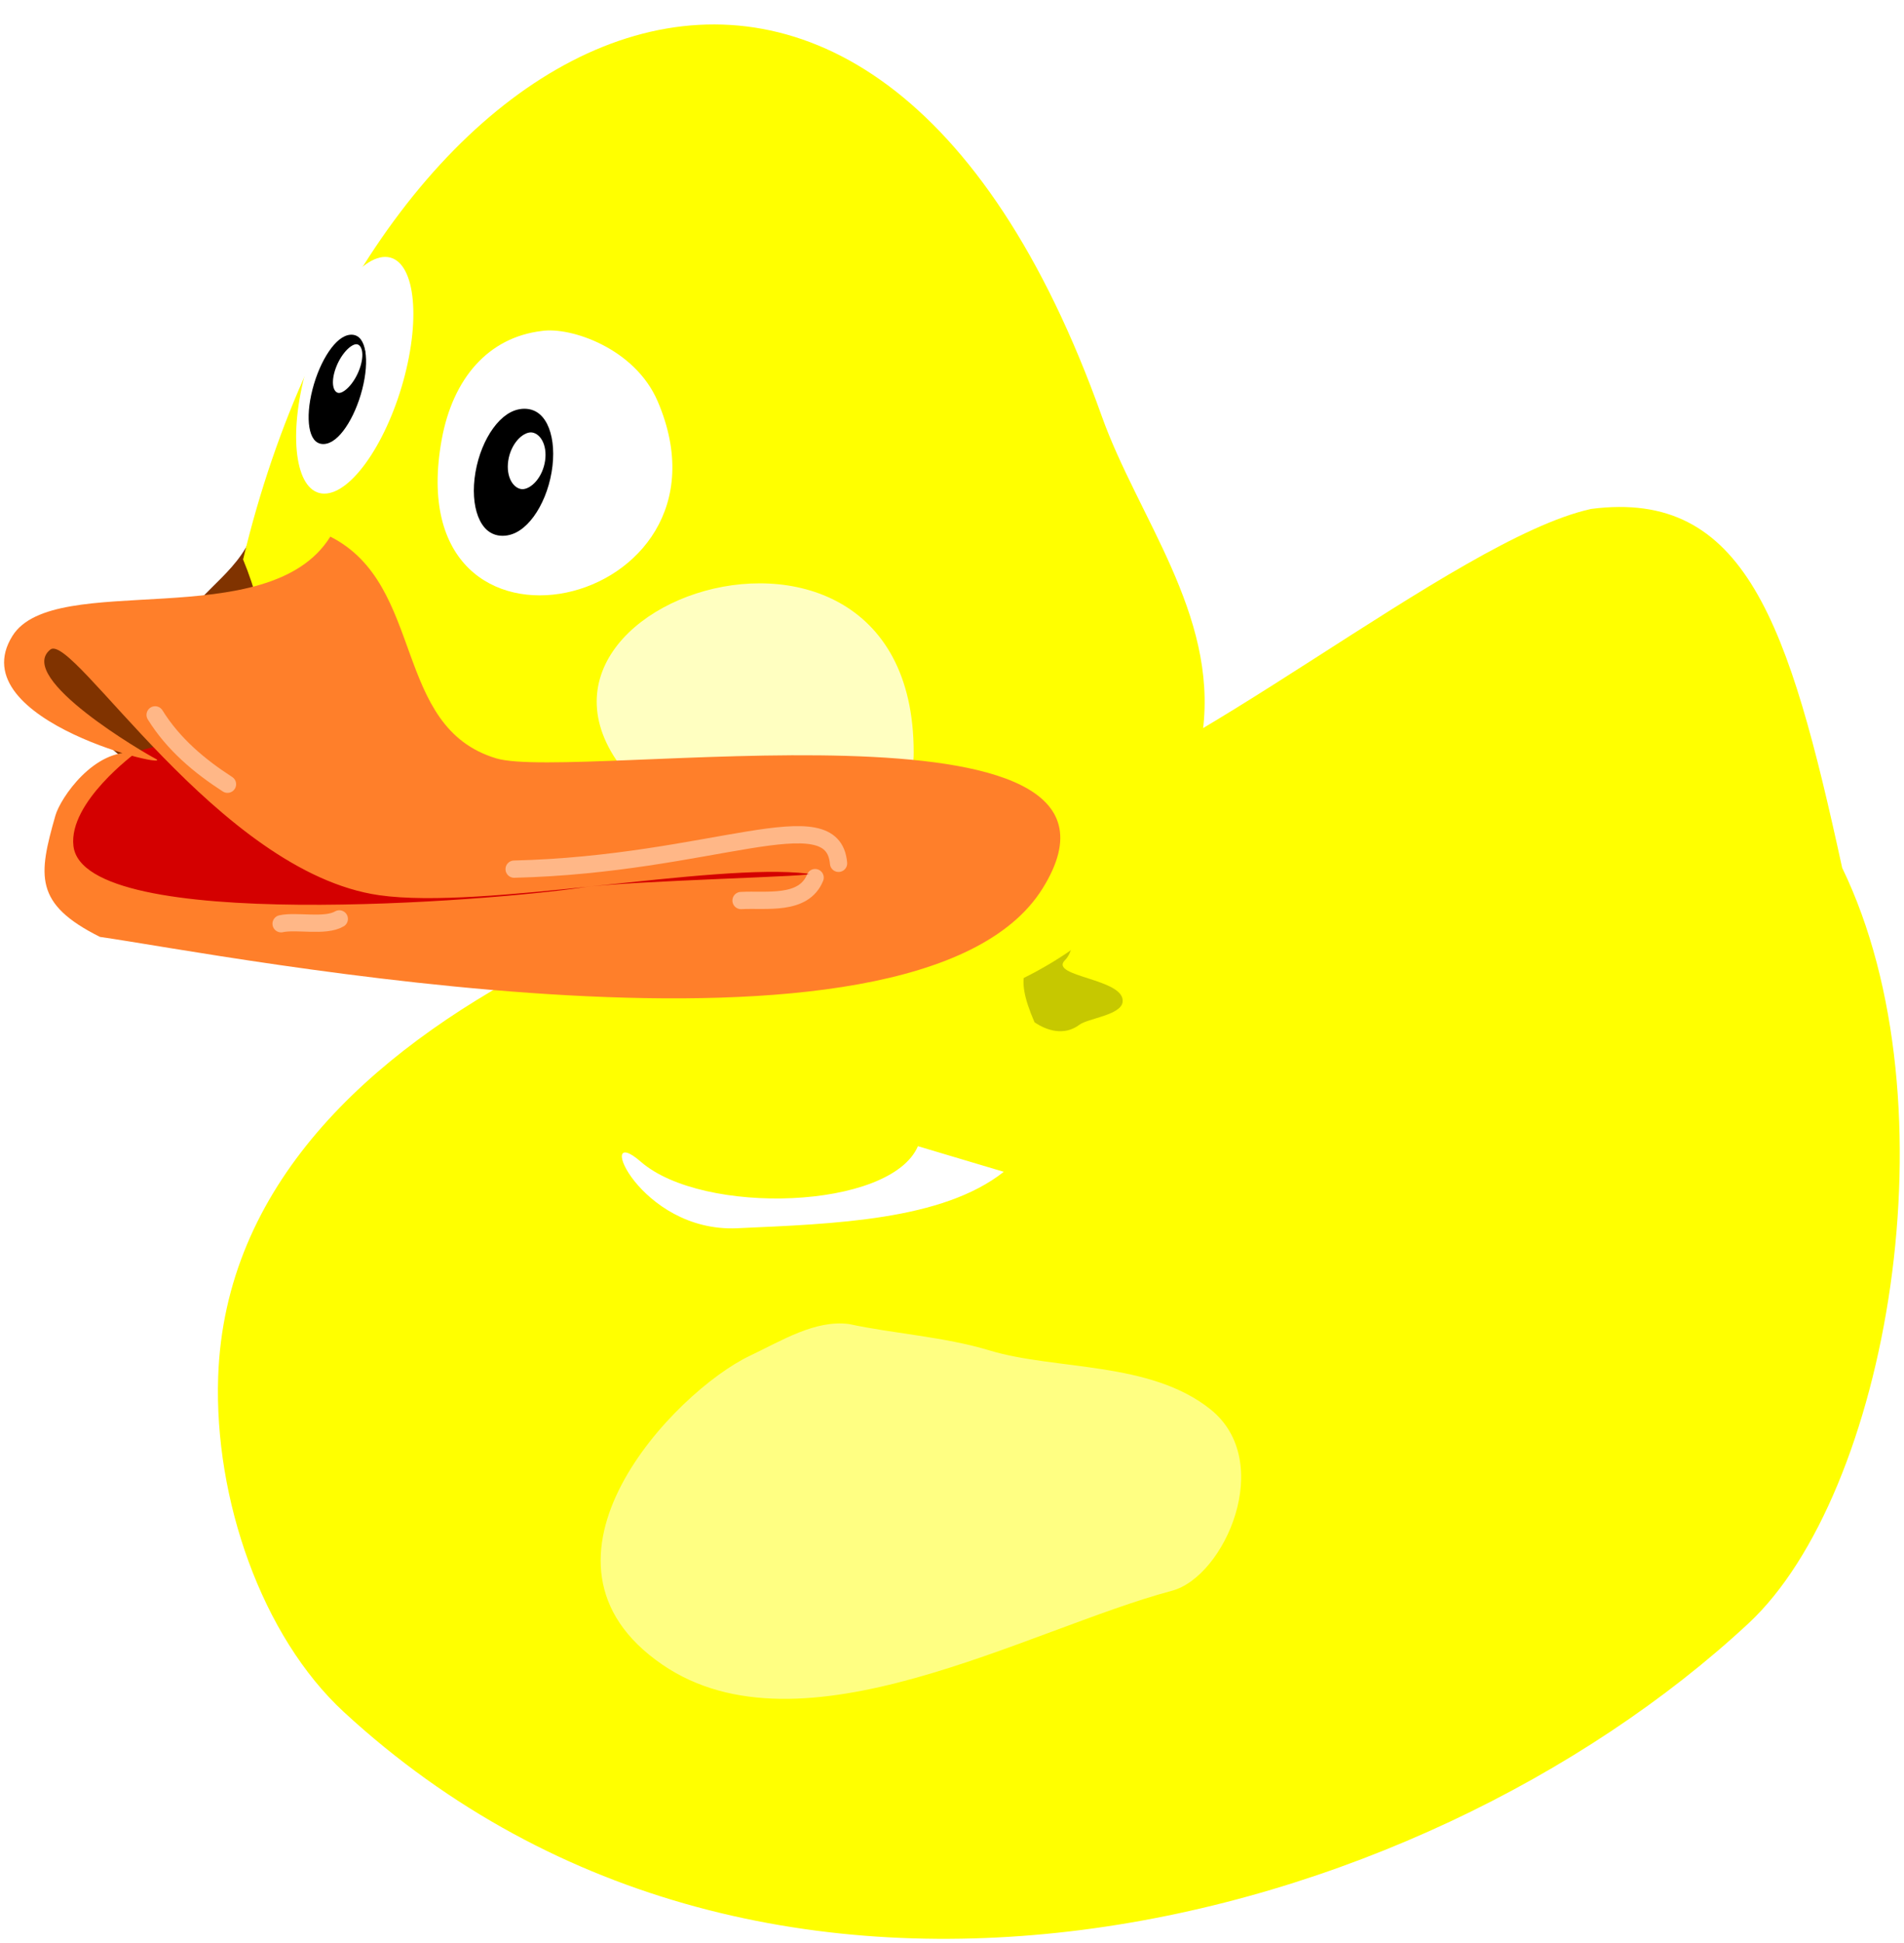
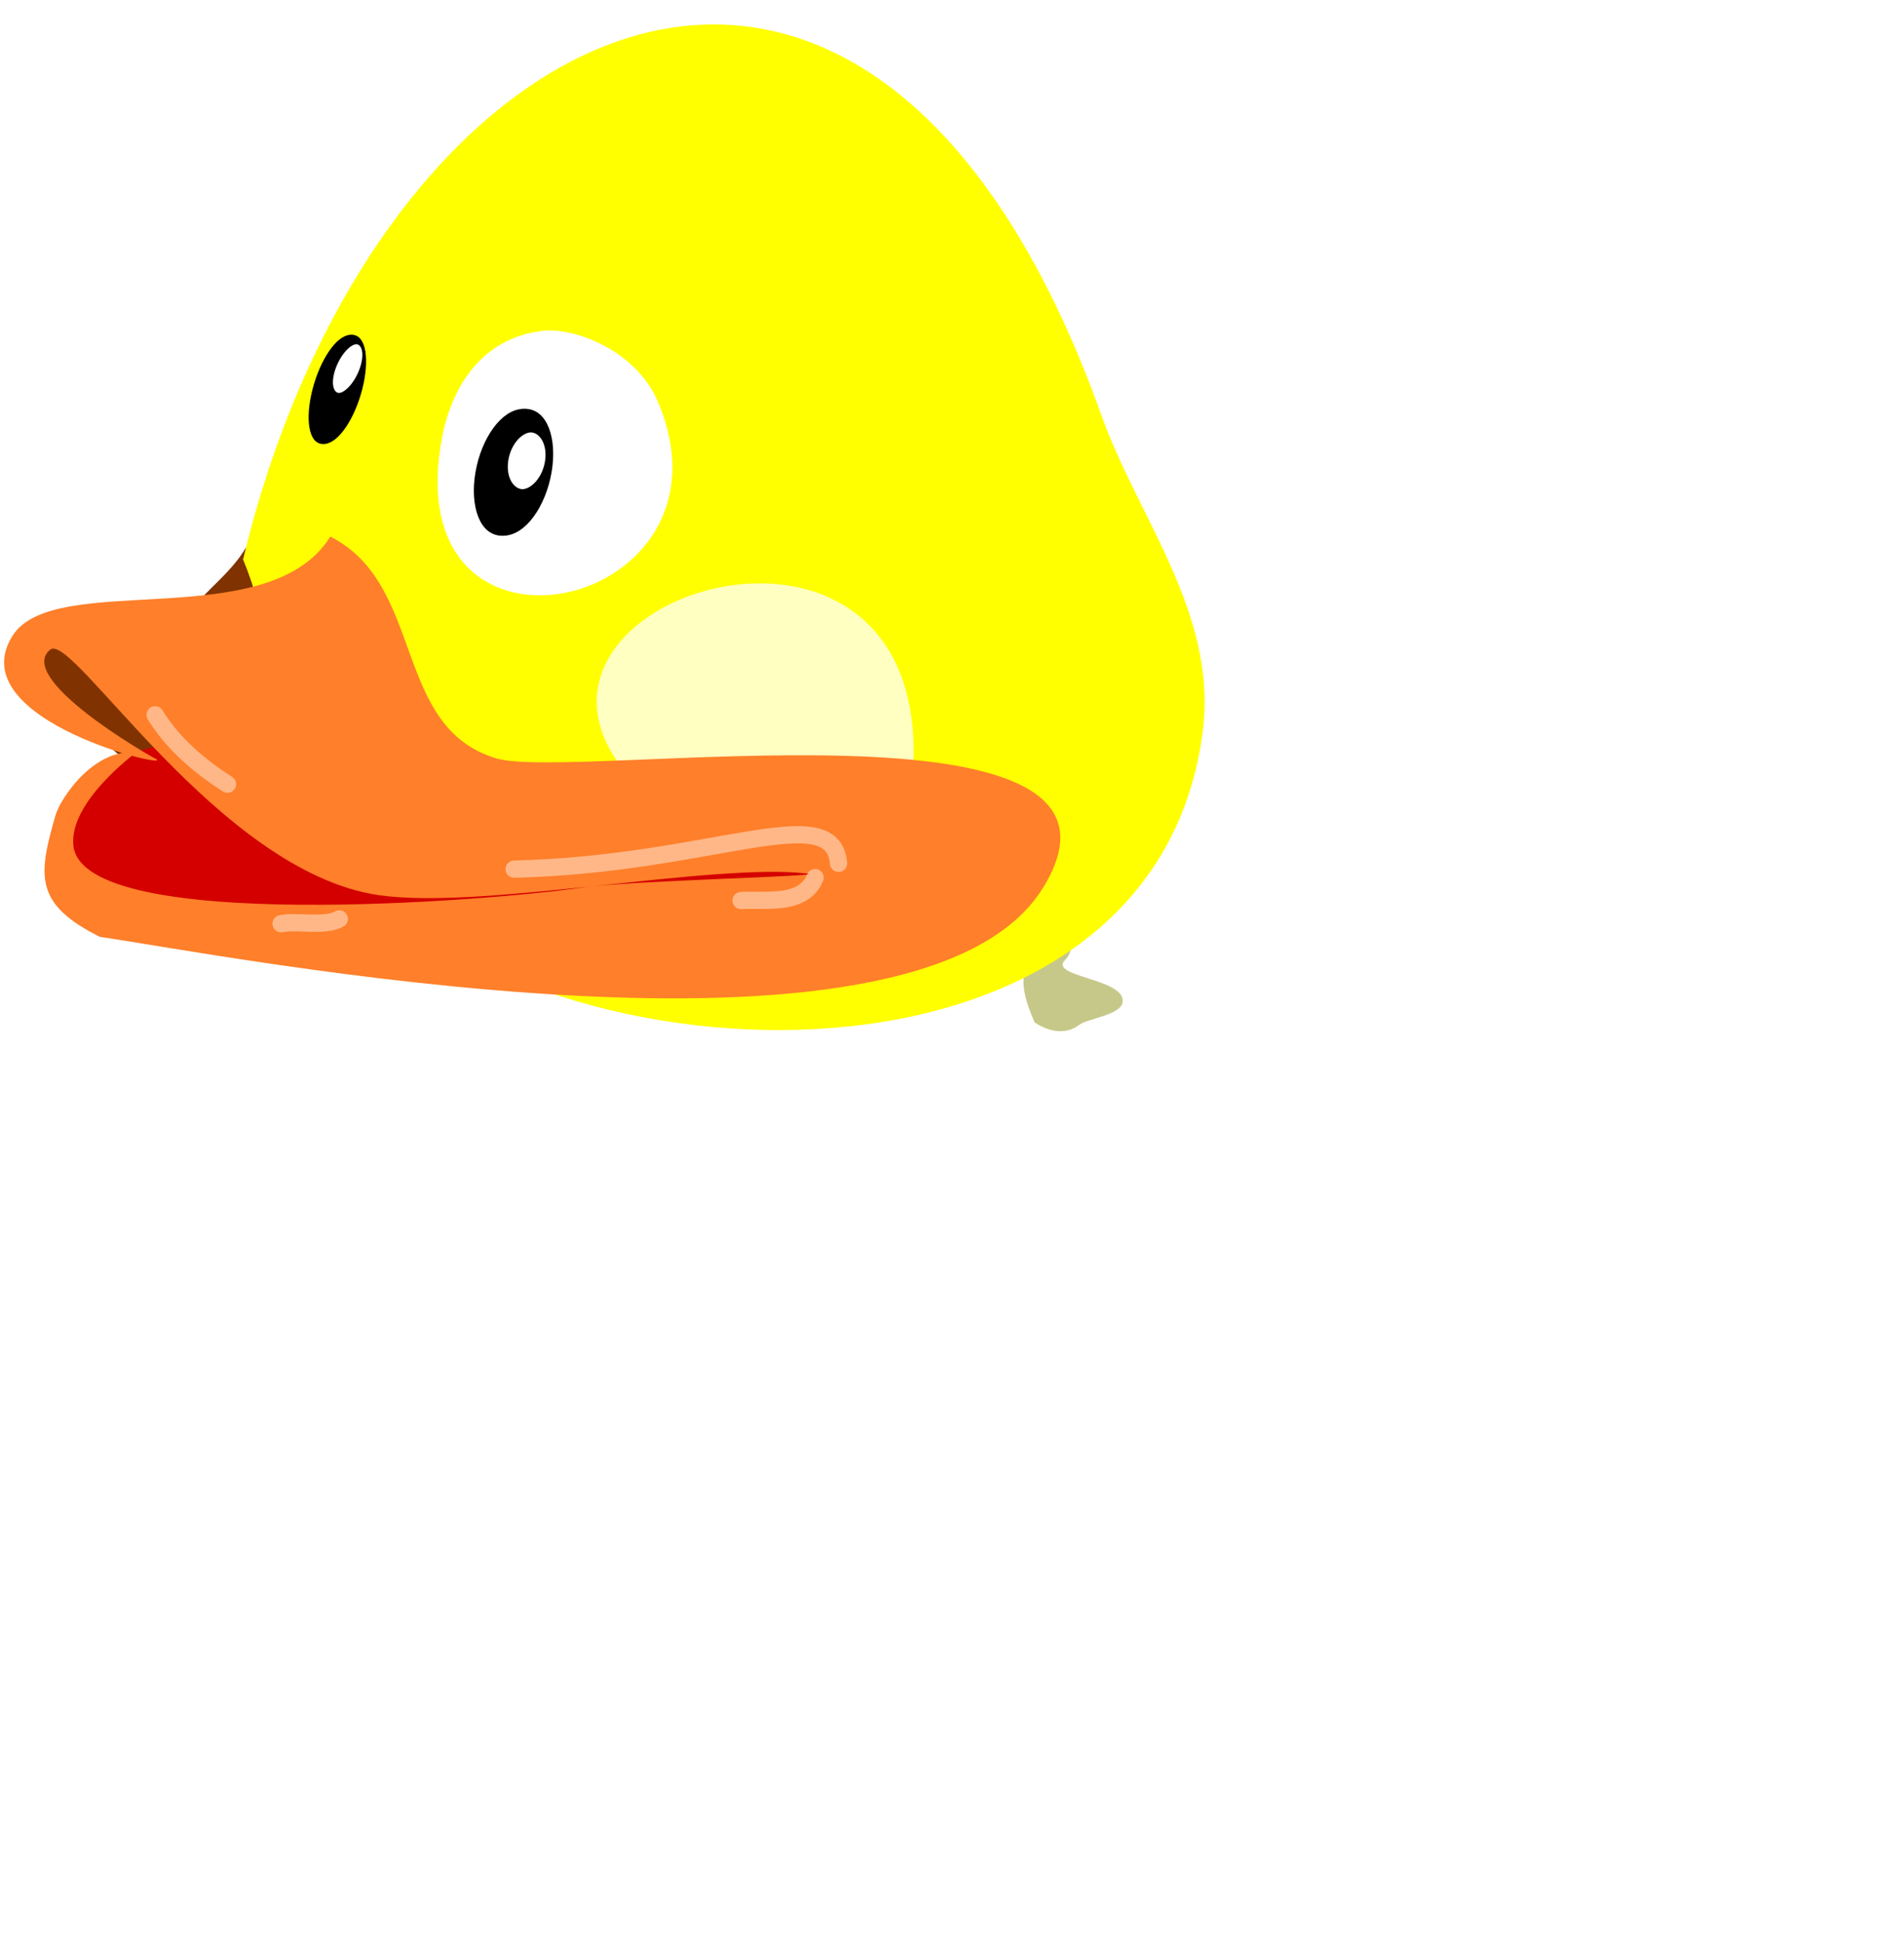
<svg xmlns="http://www.w3.org/2000/svg" xmlns:ns1="http://www.inkscape.org/namespaces/inkscape" xmlns:ns2="http://sodipodi.sourceforge.net/DTD/sodipodi-0.dtd" width="220.708" height="225.14" id="svg2" version="1.1" ns1:version="0.48.2 r9819" ns2:docname="Duck.svg">
  <defs id="defs4">
    <filter ns1:collect="always" id="filter4174" x="-0.422" width="1.844" y="-0.557" height="2.113" color-interpolation-filters="sRGB">
      <feGaussianBlur ns1:collect="always" stdDeviation="2.486" id="feGaussianBlur4176" />
    </filter>
    <filter color-interpolation-filters="sRGB" ns1:collect="always" id="filter4174-6" x="-0.422" width="1.844" y="-0.557" height="2.113">
      <feGaussianBlur ns1:collect="always" stdDeviation="2.486" id="feGaussianBlur4176-1" />
    </filter>
    <filter ns1:collect="always" id="filter4313" x="-0.109" width="1.219" y="-1.033" height="3.067" color-interpolation-filters="sRGB">
      <feGaussianBlur ns1:collect="always" stdDeviation="1.716" id="feGaussianBlur4315" />
    </filter>
    <filter ns1:collect="always" id="filter4397" x="-0.298" width="1.595" y="-0.963" height="2.925" color-interpolation-filters="sRGB">
      <feGaussianBlur ns1:collect="always" stdDeviation="1.065" id="feGaussianBlur4399" />
    </filter>
    <filter ns1:collect="always" id="filter4493" x="-0.357" width="1.714" y="-4.293" height="9.585" color-interpolation-filters="sRGB">
      <feGaussianBlur ns1:collect="always" stdDeviation="1.003" id="feGaussianBlur4495" />
    </filter>
    <filter ns1:collect="always" id="filter4601" x="-0.377" width="1.754" y="-0.394" height="1.787" color-interpolation-filters="sRGB">
      <feGaussianBlur ns1:collect="always" stdDeviation="1.318" id="feGaussianBlur4603" />
    </filter>
    <filter ns1:collect="always" id="filter4709" x="-0.222" width="1.444" y="-0.169" height="1.338" color-interpolation-filters="sRGB">
      <feGaussianBlur ns1:collect="always" stdDeviation="1.063" id="feGaussianBlur4711" />
    </filter>
    <filter ns1:collect="always" id="filter4749" x="-0.102" width="1.204" y="-0.475" height="1.949" color-interpolation-filters="sRGB">
      <feGaussianBlur ns1:collect="always" stdDeviation="1.883" id="feGaussianBlur4751" />
    </filter>
  </defs>
  <ns2:namedview id="base" pagecolor="#ffffff" bordercolor="#666666" borderopacity="1.0" ns1:pageopacity="0.0" ns1:pageshadow="2" ns1:zoom="1.979899" ns1:cx="58.291036" ns1:cy="124.47954" ns1:document-units="px" ns1:current-layer="layer2" showgrid="false" fit-margin-top="0" fit-margin-left="0" fit-margin-right="0" fit-margin-bottom="0" ns1:window-width="1280" ns1:window-height="776" ns1:window-x="0" ns1:window-y="0" ns1:window-maximized="1" />
  <g ns1:groupmode="layer" id="layer2" ns1:label="Livello" style="display:inline" transform="translate(-288.824,-152.464)">
-     <path style="fill:#ffff00;stroke:none;stroke-width:1px;stroke-linecap:butt;stroke-linejoin:miter;stroke-opacity:1" d="m 408.321,245.865 c -27.819,4.974 -92.715,21.903 -94.208,66.143 -0.476,14.12 5.048,30.039 14.581,38.825 49.343,45.478 124.594,25.233 162.81,-10.277 16.091,-14.952 24.145,-60.152 10.86,-87.545 -6.153,-28.246 -11.209,-43.912 -29.108,-41.579 -15.876,3.51 -48.354,31.468 -64.935,34.433 z" id="path2997" ns1:connector-curvature="0" ns2:nodetypes="ssssccs" />
    <path style="color:#000000;fill:#803300;fill-opacity:1;fill-rule:nonzero;stroke:none;stroke-width:1px;marker:none;visibility:visible;display:inline;overflow:visible;enable-background:accumulate" d="m 303.661,240.814 c -35.632,-29.904 25.759,-2.124 0,0 z" id="path3003" ns1:connector-curvature="0" ns2:nodetypes="cc" />
    <path style="fill:#803300;stroke:none" d="m 324.443,220.312 c -2.045,2.113 -5.383,-7.794 -6.698,-5.164 -2.324,4.648 -6.726,6.187 -9.253,12.081 -1.838,4.288 14.807,2.96 15.95,-6.917 z" id="path3005" ns1:connector-curvature="0" ns2:nodetypes="cssc" />
    <path style="fill:#848800;fill-opacity:0.463;fill-rule:nonzero;stroke:none;filter:url(#filter4709)" d="m 408.743,270.91 c -2.496,-5.798 -1.105,-6.774 2.218,-10.651 1.145,-1.336 5.798,-2.833 4.106,-3.316 -2.923,-0.835 -0.759,4.734 -2.789,6.764 -1.945,1.945 7.017,2.123 6.676,4.853 -0.191,1.528 -4.017,1.892 -5.007,2.635 -1.786,1.34 -3.816,0.658 -5.204,-0.285 z" id="path3849" ns1:connector-curvature="0" />
    <path style="fill:#ffff00;stroke:none" d="m 317.002,217.286 c 15.313,-63.964 72.538,-92.278 99.532,-16.614 4.176,11.704 13.417,22.887 11.727,36.409 -5.55,44.397 -75.448,42.121 -99.01,16.203 -11.721,-12.893 -6.507,-22.122 -12.249,-35.998 z" id="path3009" ns1:connector-curvature="0" ns2:nodetypes="csssc" />
-     <path style="fill:#d40000;stroke:#d40000;stroke-width:2.089px;stroke-linecap:butt;stroke-linejoin:miter;stroke-opacity:1" d="m 350.835,264.338 c 49.509,-1.602 82.909,-9.964 -22.184,-23.537 -42.354,-9.601 -47.313,25.786 22.184,23.537 z" id="path3001" ns1:connector-curvature="0" ns2:nodetypes="scs" />
+     <path style="fill:#d40000;stroke:#d40000;stroke-width:2.089px;stroke-linecap:butt;stroke-linejoin:miter;stroke-opacity:1" d="m 350.835,264.338 c 49.509,-1.602 82.909,-9.964 -22.184,-23.537 -42.354,-9.601 -47.313,25.786 22.184,23.537 " id="path3001" ns1:connector-curvature="0" ns2:nodetypes="scs" />
    <path style="fill:#ffffff;fill-opacity:0.755;stroke:none;filter:url(#filter4174)" d="m 372.597,238.914 c -11.313,-8.534 10.936,-16.646 10.936,-2.701 0,1.959 -0.937,2.208 -2.701,2.459 -3.055,0.436 -5.5,1.255 -8.235,0.242 z" id="path3052" ns1:connector-curvature="0" transform="matrix(2.598,0,0,2.598,-601.682,-374.055)" />
    <path style="fill:#ffffff;stroke:none;stroke-width:1px;stroke-linecap:butt;stroke-linejoin:miter;stroke-opacity:1" d="m 340.026,203.395 c -5.266,28.962 35.419,19.794 25.034,-4.436 -2.63,-6.136 -10.08,-8.655 -13.439,-8.147 -6.174,0.739 -10.299,5.458 -11.595,12.583 z" id="path3011" ns1:connector-curvature="0" ns2:nodetypes="sscs" />
-     <path ns2:type="arc" style="color:#000000;fill:#ffffff;stroke:none;stroke-width:1px;stroke-linecap:butt;stroke-linejoin:miter;stroke-miterlimit:4;stroke-opacity:1;stroke-dasharray:none;stroke-dashoffset:0;marker:none;visibility:visible;display:inline;overflow:visible;enable-background:accumulate" id="path3019" ns2:cx="331.74728" ns2:cy="200.07892" ns2:rx="4.721365" ns2:ry="17.809429" d="m 336.469,200.079 c 0,9.836 -2.114,17.809 -4.721,17.809 -2.608,0 -4.721,-7.974 -4.721,-17.809 0,-9.836 2.114,-17.809 4.721,-17.809 2.608,0 4.721,7.974 4.721,17.809 z" transform="matrix(1.23,0,-0.198,0.77,-38.489,41.884)" />
    <path transform="matrix(0.552,0,-0.089,0.346,162.612,128.351)" d="m 336.469,200.079 c 0,9.836 -2.114,17.809 -4.721,17.809 -2.608,0 -4.721,-7.974 -4.721,-17.809 0,-9.836 2.114,-17.809 4.721,-17.809 2.608,0 4.721,7.974 4.721,17.809 z" ns2:ry="17.809429" ns2:rx="4.721365" ns2:cy="200.07892" ns2:cx="331.74728" id="path3038" style="color:#000000;fill:#000000;stroke:#000000;stroke-width:1px;stroke-linecap:butt;stroke-linejoin:miter;stroke-miterlimit:4;stroke-opacity:1;stroke-dasharray:none;stroke-dashoffset:0;marker:none;visibility:visible;display:inline;overflow:visible;enable-background:accumulate" ns2:type="arc" />
    <path ns2:type="arc" style="color:#000000;fill:#ffffff;stroke:#000000;stroke-width:1px;stroke-linecap:butt;stroke-linejoin:miter;stroke-miterlimit:4;stroke-opacity:1;stroke-dasharray:none;stroke-dashoffset:0;marker:none;visibility:visible;display:inline;overflow:visible;enable-background:accumulate" id="path3040" ns2:cx="331.74728" ns2:cy="200.07892" ns2:rx="4.721365" ns2:ry="17.809429" d="m 336.469,200.079 c 0,9.836 -2.114,17.809 -4.721,17.809 -2.608,0 -4.721,-7.974 -4.721,-17.809 0,-9.836 2.114,-17.809 4.721,-17.809 2.608,0 4.721,7.974 4.721,17.809 z" transform="matrix(0.331,0,-0.058,0.163,230.919,162.557)" />
    <path ns2:type="arc" style="color:#000000;fill:#000000;stroke:#000000;stroke-width:1px;stroke-linecap:butt;stroke-linejoin:miter;stroke-miterlimit:4;stroke-opacity:1;stroke-dasharray:none;stroke-dashoffset:0;marker:none;visibility:visible;display:inline;overflow:visible;enable-background:accumulate" id="path3042" ns2:cx="331.74728" ns2:cy="200.07892" ns2:rx="4.721365" ns2:ry="17.809429" d="m 336.469,200.079 c 0,9.836 -2.114,17.809 -4.721,17.809 -2.608,0 -4.721,-7.974 -4.721,-17.809 0,-9.836 2.114,-17.809 4.721,-17.809 2.608,0 4.721,7.974 4.721,17.809 z" transform="matrix(0.845,0,-0.069,0.402,81.829,126.752)" />
    <path transform="matrix(0.506,0,-0.028,0.19,187.611,167.837)" d="m 336.469,200.079 c 0,9.836 -2.114,17.809 -4.721,17.809 -2.608,0 -4.721,-7.974 -4.721,-17.809 0,-9.836 2.114,-17.809 4.721,-17.809 2.608,0 4.721,7.974 4.721,17.809 z" ns2:ry="17.809429" ns2:rx="4.721365" ns2:cy="200.07892" ns2:cx="331.74728" id="path3044" style="color:#000000;fill:#ffffff;stroke:#000000;stroke-width:1px;stroke-linecap:butt;stroke-linejoin:miter;stroke-miterlimit:4;stroke-opacity:1;stroke-dasharray:none;stroke-dashoffset:0;marker:none;visibility:visible;display:inline;overflow:visible;enable-background:accumulate" ns2:type="arc" />
    <path style="color:#000000;fill:#ffffff;fill-opacity:0.511;fill-rule:nonzero;stroke:none;stroke-width:1px;marker:none;visibility:visible;display:inline;overflow:visible;filter:url(#filter4174-6);enable-background:accumulate" d="m 394.074,315.269 c -3.506,-0.281 -6.96,1.073 -10.299,2.064 -7.783,2.311 -24.709,13.334 -9.091,20.027 14.49,6.21 37.918,-2.283 52.945,-4.787 5.47,-0.912 10.77,-8.384 3.997,-11.77 -6.294,-3.147 -16.074,-2.521 -22.948,-3.821 -4.726,-0.894 -9.959,-1.084 -14.603,-1.713 z" id="path3048" ns1:connector-curvature="0" transform="matrix(1.116,0,0,1.786,-52.559,-257.201)" />
    <path style="fill:#ffffff;fill-opacity:1;stroke:none;filter:url(#filter4749)" d="m 395.228,285.265 c -3.17,7.373 -24.93,8.072 -32.123,1.801 -5.535,-4.825 -0.172,8.215 11.158,7.706 11.33,-0.509 23.78,-0.909 30.918,-6.538" id="path3050" ns1:connector-curvature="0" ns2:nodetypes="cszc" />
    <path style="fill:#ff7f2a;stroke:none;stroke-width:1px;stroke-linecap:butt;stroke-linejoin:miter;stroke-opacity:1" d="m 327.114,214.638 c -7.134,11.495 -32.023,3.787 -36.849,11.507 -6.21,9.935 19.667,15.763 16.514,14.186 -1.022,-0.511 -16.227,-9.321 -12.122,-12.605 2.605,-2.084 19.525,25.803 38.122,28.46 12.087,1.727 38.715,-3.81 49.673,-2.503 2.501,0.298 -20.812,0.805 -26.264,1.625 -9.932,1.493 -57.668,5.405 -58.852,-4.831 -0.588,-5.079 7.225,-10.782 7.225,-10.782 -4.8,-0.603 -8.74,5.248 -9.311,7.247 -1.994,6.979 -2.501,10.245 5.161,14.076 13.754,1.936 94.563,17.979 109.272,-5.622 14.697,-23.58 -54.258,-12.342 -63.332,-15.064 -12.105,-3.631 -8.19,-20.106 -19.237,-25.693 z" id="path2999" ns1:connector-curvature="0" ns2:nodetypes="cssssssssscssc" />
    <path style="fill:none;stroke:#ffffff;stroke-width:2;stroke-linecap:round;stroke-linejoin:miter;stroke-miterlimit:4;stroke-opacity:0.437;stroke-dasharray:none;filter:url(#filter4313)" d="m 348.42,253.166 c 22.918,-0.549 36.946,-8.239 37.608,-0.674" id="path3054" ns1:connector-curvature="0" ns2:nodetypes="cc" />
    <path style="fill:none;stroke:#ffffff;stroke-width:2;stroke-linecap:round;stroke-linejoin:miter;stroke-miterlimit:4;stroke-opacity:0.437;stroke-dasharray:none;filter:url(#filter4397)" d="m 383.311,254.147 c -1.333,3.289 -5.69,2.489 -8.588,2.656" id="path3056" ns1:connector-curvature="0" ns2:nodetypes="cc" />
    <path style="fill:none;stroke:#ffffff;stroke-width:2;stroke-linecap:round;stroke-linejoin:miter;stroke-miterlimit:4;stroke-opacity:0.437;stroke-dasharray:none;filter:url(#filter4493)" d="m 328.155,258.932 c -1.643,0.96 -4.992,0.165 -6.746,0.561" id="path3058" ns1:connector-curvature="0" ns2:nodetypes="cc" />
    <path style="fill:none;stroke:#ffffff;stroke-width:2;stroke-linecap:round;stroke-linejoin:miter;stroke-miterlimit:4;stroke-opacity:0.437;stroke-dasharray:none;filter:url(#filter4601)" d="m 306.806,235.291 c 2.121,3.417 5.142,5.939 8.389,8.037" id="path3060" ns1:connector-curvature="0" />
  </g>
</svg>